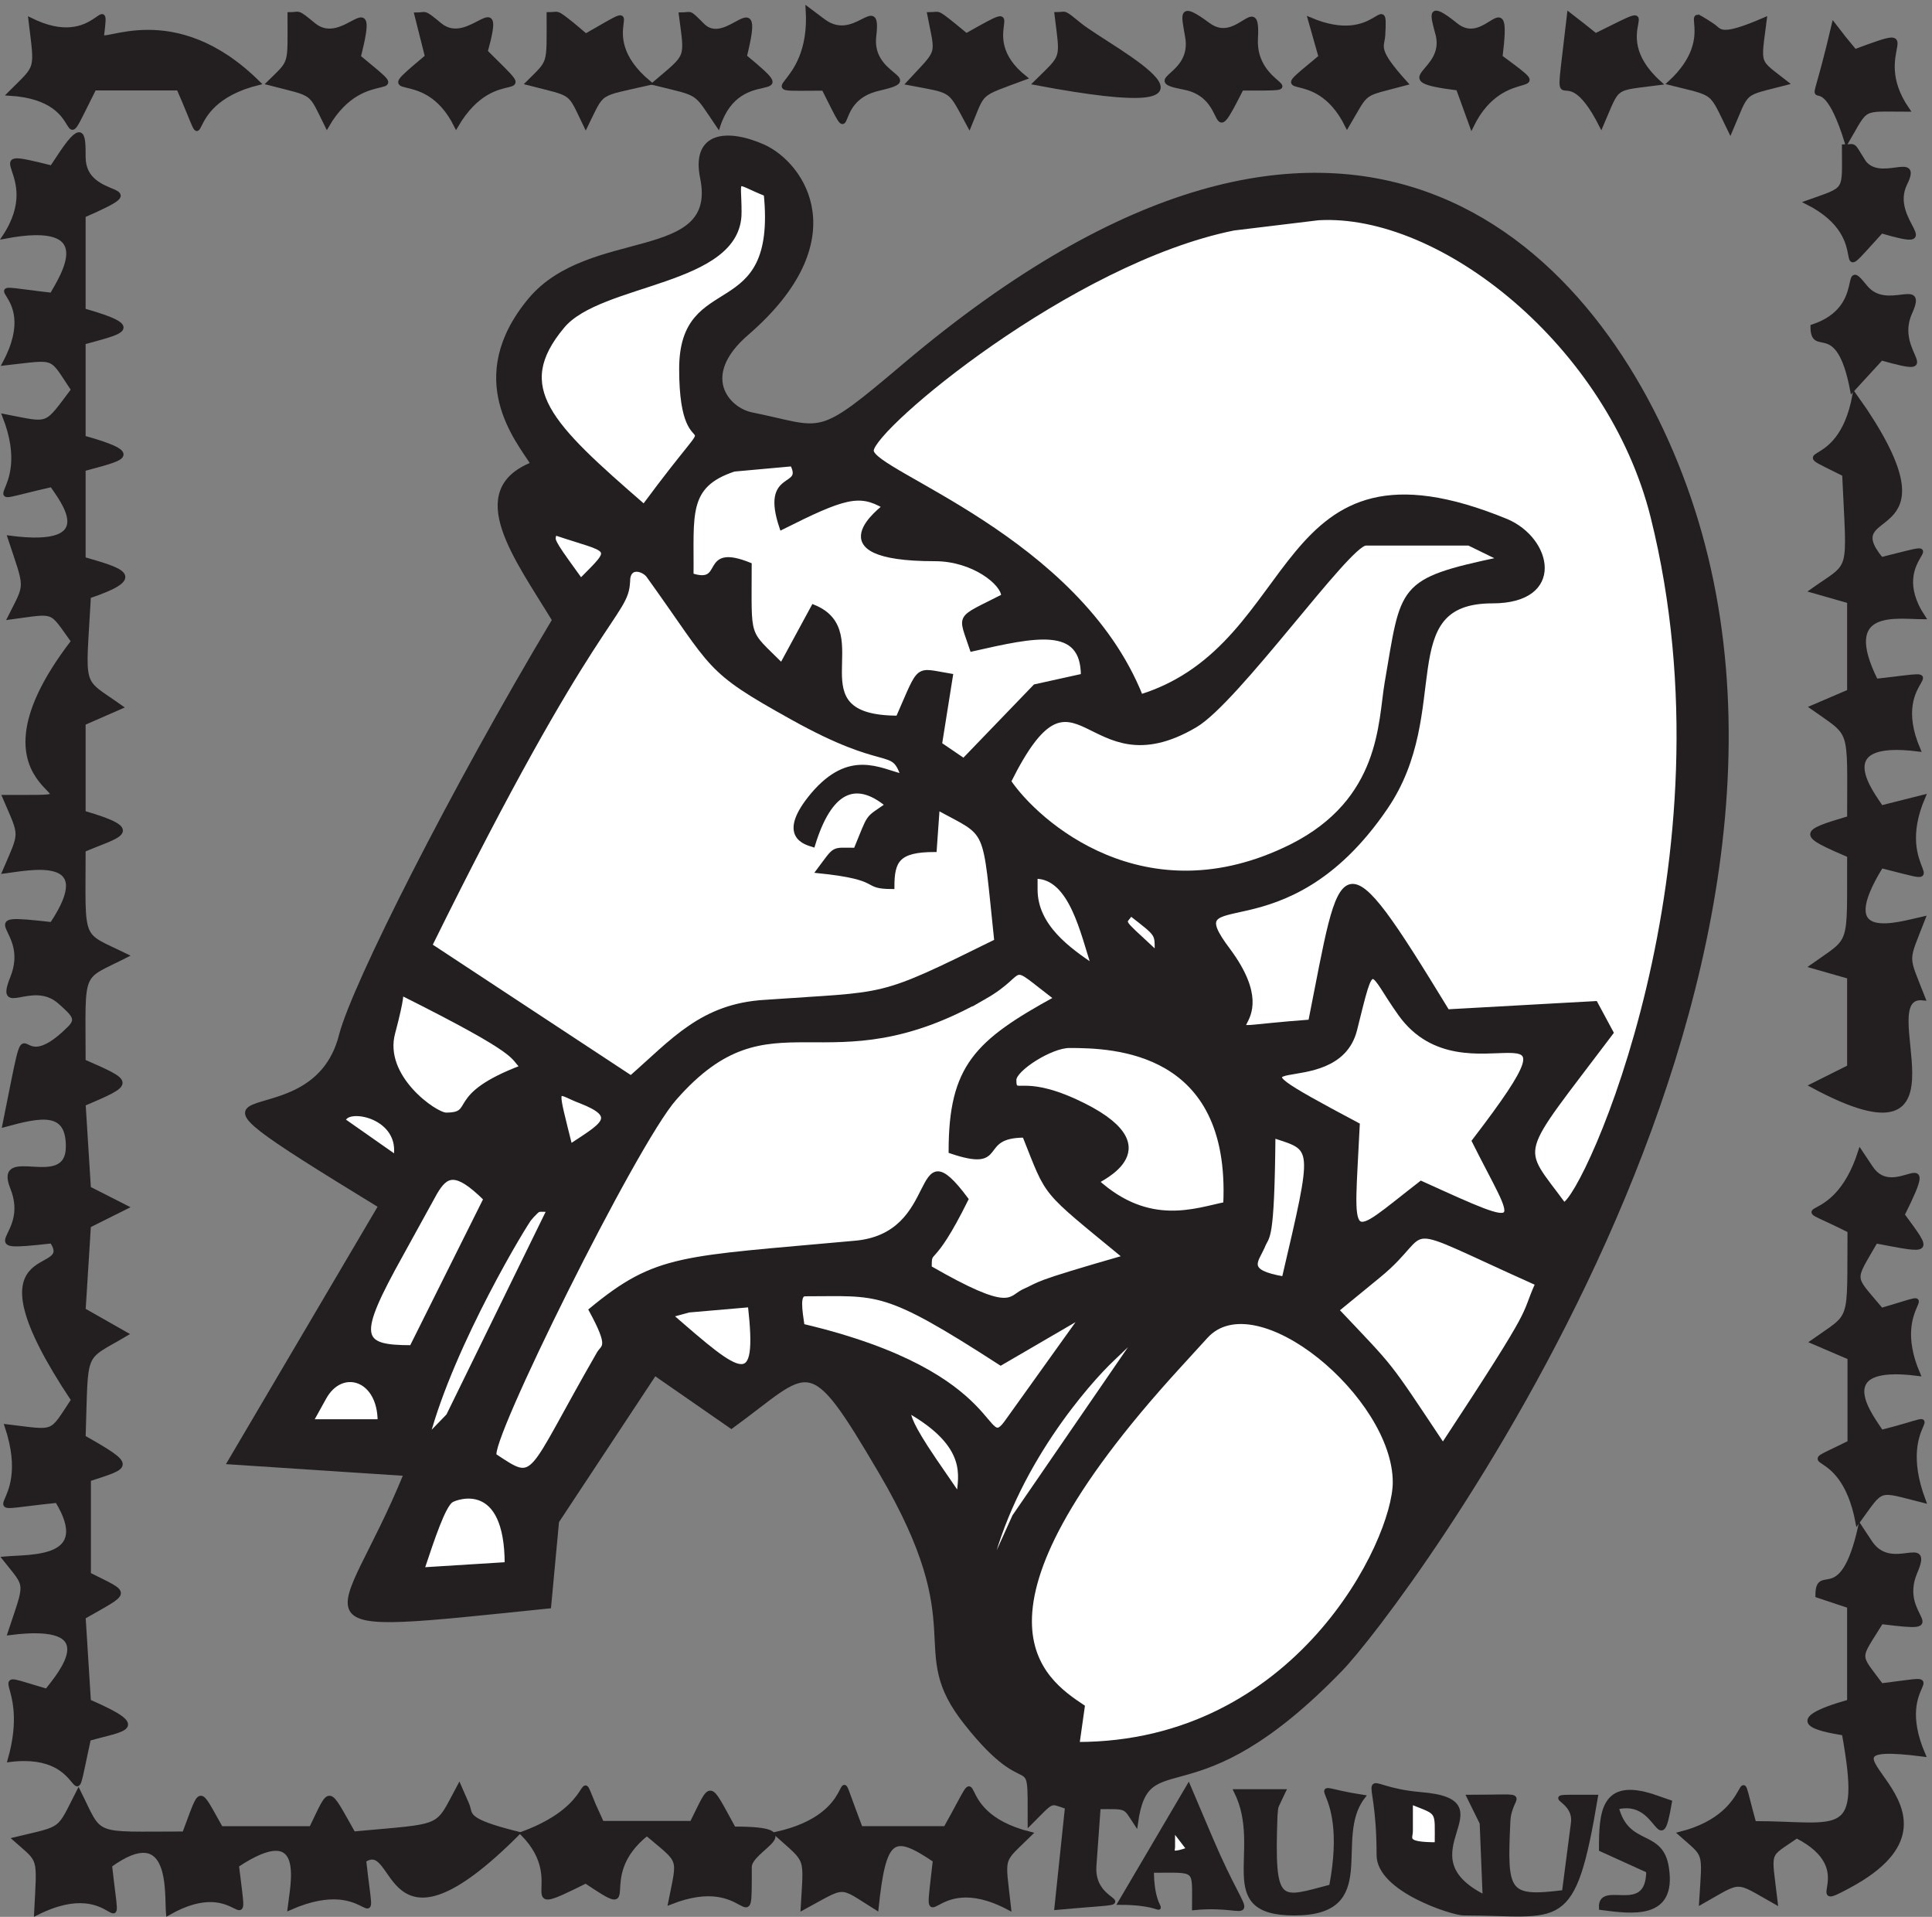
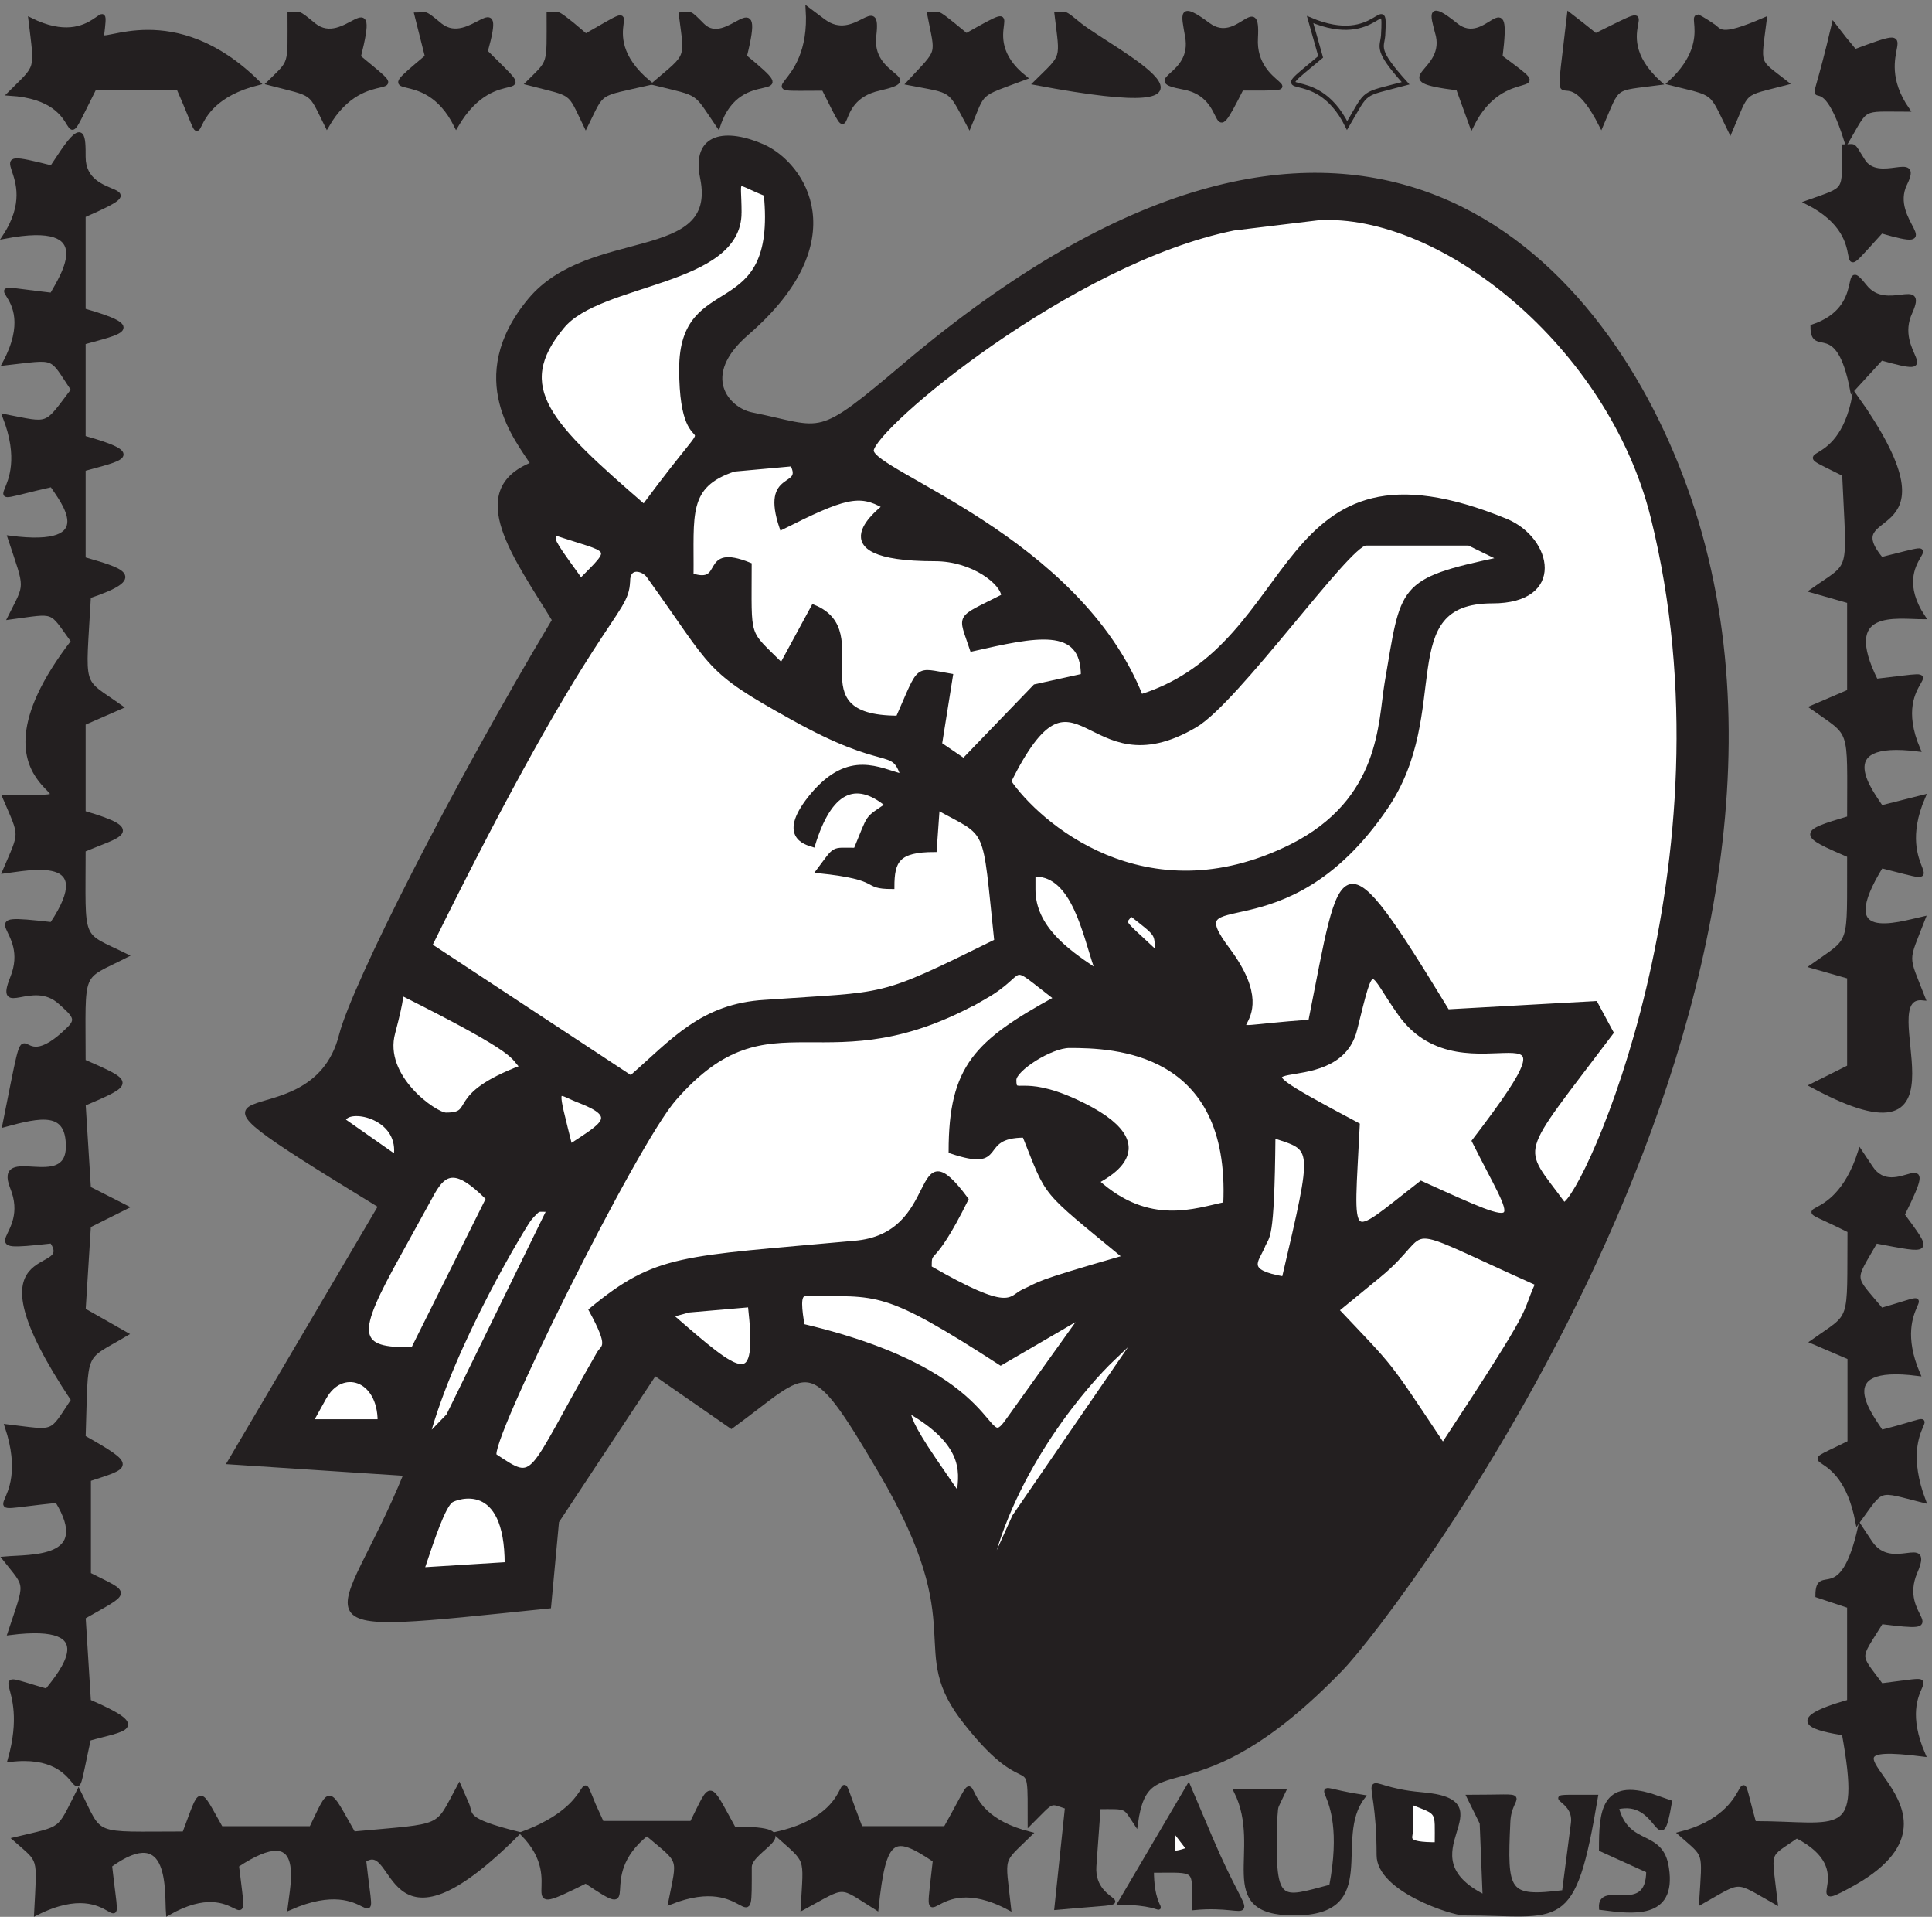
<svg xmlns="http://www.w3.org/2000/svg" xml:space="preserve" width="285.965" height="283.653">
  <rect width="100%" height="100%" fill="#808080" stroke="none" />
  <path d="M913.961 2108.41c35.293-26.11 61.769 31.61 56.258-15.81-6.246-47.79 58.481-47.06 5.511-59.19-58.101-12.86-23.16-76.84-61.769 0-91.93 0-11.402-7.36-17.66 88.23l17.66-13.23" style="fill:#231f20;fill-opacity:1;fill-rule:evenodd;stroke:none" transform="matrix(.133 0 0 -.133 .358 283.548)" />
  <path d="M913.961 2108.41c35.293-26.11 61.769 31.61 56.258-15.81-6.246-47.79 58.481-47.06 5.511-59.19-58.101-12.86-23.16-76.84-61.769 0-91.93 0-11.402-7.36-17.66 88.23z" style="fill:none;stroke:#231f20;stroke-width:4.722;stroke-linecap:butt;stroke-linejoin:miter;stroke-miterlimit:10;stroke-dasharray:none;stroke-opacity:1" transform="matrix(.133 0 0 -.133 .358 283.548)" />
  <path d="M110.727 2092.17c-1.469-12.14 79.796 40.82 173.941-52.59-96.355-23.9-47.813-98.55-88.625-5.88H102.27c-46.329-91.94 2.21-11.77-94.13-5.89 31.985 32 30.145 23.9 23.157 82.01 74.652-37.14 86.414 38.97 79.43-17.65" style="fill:#231f20;fill-opacity:1;fill-rule:evenodd;stroke:none" transform="matrix(.133 0 0 -.133 .358 283.548)" />
  <path d="M110.727 2092.17c-1.469-12.14 79.796 40.82 173.941-52.59-96.355-23.9-47.813-98.55-88.625-5.88H102.27c-46.329-91.94 2.21-11.77-94.13-5.89 31.985 32 30.145 23.9 23.157 82.01 74.652-37.14 86.414 38.97 79.43-17.65z" style="fill:none;stroke:#231f20;stroke-width:4.722;stroke-linecap:butt;stroke-linejoin:miter;stroke-miterlimit:10;stroke-dasharray:none;stroke-opacity:1" transform="matrix(.133 0 0 -.133 .358 283.548)" />
  <path d="M346.48 2104.24c34.934-28.31 71.708 50.37 50.012-35.66 68.039-56.26 7.356-2.58-35.304-76.49-19.856 39.72-12.133 33.84-64.711 47.44 25.734 25.37 23.16 18.02 23.16 76.47 11.765 0 7.355 4.41 26.843-11.76" style="fill:#231f20;fill-opacity:1;fill-rule:evenodd;stroke:none" transform="matrix(.133 0 0 -.133 .358 283.548)" />
  <path d="M346.48 2104.24c34.934-28.31 71.708 50.37 50.012-35.66 68.039-56.26 7.356-2.58-35.304-76.49-19.856 39.72-12.133 33.84-64.711 47.44 25.734 25.37 23.16 18.02 23.16 76.47 11.765 0 7.355 4.41 26.843-11.76z" style="fill:none;stroke:#231f20;stroke-width:4.722;stroke-linecap:butt;stroke-linejoin:miter;stroke-miterlimit:10;stroke-dasharray:none;stroke-opacity:1" transform="matrix(.133 0 0 -.133 .358 283.548)" />
  <path d="M487.313 2103.89c33.464-26.48 71.699 47.06 50.375-29.42 66.566-66.19 12.14-5.52-32.723-82.38-36.41 73.56-100.02 19.86-32.36 76.86l-11.773 46.71c11.398 0 6.992 4.41 26.481-11.77" style="fill:#231f20;fill-opacity:1;fill-rule:evenodd;stroke:none" transform="matrix(.133 0 0 -.133 .358 283.548)" />
  <path d="M487.313 2103.89c33.464-26.48 71.699 47.06 50.375-29.42 66.566-66.19 12.14-5.52-32.723-82.38-36.41 73.56-100.02 19.86-32.36 76.86l-11.773 46.71c11.398 0 6.992 4.41 26.481-11.77z" style="fill:none;stroke:#231f20;stroke-width:4.722;stroke-linecap:butt;stroke-linejoin:miter;stroke-miterlimit:10;stroke-dasharray:none;stroke-opacity:1" transform="matrix(.133 0 0 -.133 .358 283.548)" />
  <path d="m634.844 2104.27 14.344-12.14c82.425 47.07 0 5.89 70.644-52.59-59.238-13.61-50.769-7.36-70.644-47.45-19.497 40.09-11.774 33.84-64.379 47.45 25.382 25.38 23.171 18.39 23.171 76.5 11.774 0 6.997 4.05 26.864-11.77" style="fill:#231f20;fill-opacity:1;fill-rule:evenodd;stroke:none" transform="matrix(.133 0 0 -.133 .358 283.548)" />
  <path d="m634.844 2104.27 14.344-12.14c82.425 47.07 0 5.89 70.644-52.59-59.238-13.61-50.769-7.36-70.644-47.45-19.497 40.09-11.774 33.84-64.379 47.45 25.382 25.38 23.171 18.39 23.171 76.5 11.774 0 6.997 4.05 26.864-11.77z" style="fill:none;stroke:#231f20;stroke-width:4.722;stroke-linecap:butt;stroke-linejoin:miter;stroke-miterlimit:10;stroke-dasharray:none;stroke-opacity:1" transform="matrix(.133 0 0 -.133 .358 283.548)" />
  <path d="M779.004 2103.98c27.953-28.31 68.406 50.35 47.074-34.93 69.149-57.33-5.515-4.03-29.418-76.82-26.844 39.34-18.387 34.19-70.601 47.05 37.871 32.35 35.664 25.74 29.043 76.46 12.503 0 7.722 4.4 23.902-11.76" style="fill:#231f20;fill-opacity:1;fill-rule:evenodd;stroke:none" transform="matrix(.133 0 0 -.133 .358 283.548)" />
  <path d="M779.004 2103.98c27.953-28.31 68.406 50.35 47.074-34.93 69.149-57.33-5.515-4.03-29.418-76.82-26.844 39.34-18.387 34.19-70.601 47.05 37.871 32.35 35.664 25.74 29.043 76.46 12.503 0 7.722 4.4 23.902-11.76z" style="fill:none;stroke:#231f20;stroke-width:4.722;stroke-linecap:butt;stroke-linejoin:miter;stroke-miterlimit:10;stroke-dasharray:none;stroke-opacity:1" transform="matrix(.133 0 0 -.133 .358 283.548)" />
  <path d="m1058.4 2104.25 14.33-11.76c80.13 45.22 3.68 1.83 65.06-47.07-53.29-19.86-45.21-13.61-61.75-53.33-23.15 42.66-16.17 37.52-67.62 47.44 35.64 38.61 32.34 28.68 23.15 76.49 11.76 0 6.98 4.05 26.83-11.77" style="fill:#231f20;fill-opacity:1;fill-rule:evenodd;stroke:none" transform="matrix(.133 0 0 -.133 .358 283.548)" />
  <path d="m1058.4 2104.25 14.33-11.76c80.13 45.22 3.68 1.83 65.06-47.07-53.29-19.86-45.21-13.61-61.75-53.33-23.15 42.66-16.17 37.52-67.62 47.44 35.64 38.61 32.34 28.68 23.15 76.49 11.76 0 6.98 4.05 26.83-11.77z" style="fill:none;stroke:#231f20;stroke-width:4.722;stroke-linecap:butt;stroke-linejoin:miter;stroke-miterlimit:10;stroke-dasharray:none;stroke-opacity:1" transform="matrix(.133 0 0 -.133 .358 283.548)" />
  <path d="M1199.31 2103.98c34.19-27.21 204.11-112.16-49.64-64.35 32.35 31.99 29.78 24.27 23.53 76.48 11.39 0 6.25 4.04 26.11-12.13" style="fill:#231f20;fill-opacity:1;fill-rule:evenodd;stroke:none" transform="matrix(.133 0 0 -.133 .358 283.548)" />
  <path d="M1199.31 2103.98c34.19-27.21 204.11-112.16-49.64-64.35 32.35 31.99 29.78 24.27 23.53 76.48 11.39 0 6.25 4.04 26.11-12.13z" style="fill:none;stroke:#231f20;stroke-width:4.722;stroke-linecap:butt;stroke-linejoin:miter;stroke-miterlimit:10;stroke-dasharray:none;stroke-opacity:1" transform="matrix(.133 0 0 -.133 .358 283.548)" />
  <path d="M1342.31 2104.2c32.73-23.91 55.54 37.16 52.6-14.71-3.31-58.13 72.82-55.92-15.82-55.92-38.24-75.79-9.93-8.83-64.72 1.11-48.17 9.2 13.23 11.03 4.04 57.39-4.04 24.28-8.83 36.41 23.9 12.13" style="fill:#231f20;fill-opacity:1;fill-rule:evenodd;stroke:none" transform="matrix(.133 0 0 -.133 .358 283.548)" />
  <path d="M1342.31 2104.2c32.73-23.91 55.54 37.16 52.6-14.71-3.31-58.13 72.82-55.92-15.82-55.92-38.24-75.79-9.93-8.83-64.72 1.11-48.17 9.2 13.23 11.03 4.04 57.39-4.04 24.28-8.83 36.41 23.9 12.13z" style="fill:none;stroke:#231f20;stroke-width:4.722;stroke-linecap:butt;stroke-linejoin:miter;stroke-miterlimit:10;stroke-dasharray:none;stroke-opacity:1" transform="matrix(.133 0 0 -.133 .358 283.548)" />
-   <path d="M1536.59 2092.57c-1.09-13.6-9.19-15.44 25.03-53.29-50.77-13.6-41.21-6.62-65.12-47.06-36.79 74.25-97.11 20.22-29.43 76.46l-11.77 41.52c76.15-32.34 84.24 36.02 81.29-17.63" style="fill:#231f20;fill-opacity:1;fill-rule:evenodd;stroke:none" transform="matrix(.133 0 0 -.133 .358 283.548)" />
  <path d="M1536.59 2092.57c-1.09-13.6-9.19-15.44 25.03-53.29-50.77-13.6-41.21-6.62-65.12-47.06-36.79 74.25-97.11 20.22-29.43 76.46l-11.77 41.52c76.15-32.34 84.24 36.02 81.29-17.63z" style="fill:none;stroke:#231f20;stroke-width:4.722;stroke-linecap:butt;stroke-linejoin:miter;stroke-miterlimit:10;stroke-dasharray:none;stroke-opacity:1" transform="matrix(.133 0 0 -.133 .358 283.548)" />
  <path d="M1617.45 2104.23c34.93-28.31 60.31 50.37 49.64-35.66 68.41-50.74 4.42-2.21-32-76.48l-15.07 41.55c-84.94 10.66-8.46 15.81-23.53 62.88-4.78 18.74-9.94 32.71 20.96 7.71" style="fill:#231f20;fill-opacity:1;fill-rule:evenodd;stroke:none" transform="matrix(.133 0 0 -.133 .358 283.548)" />
  <path d="M1617.45 2104.23c34.93-28.31 60.31 50.37 49.64-35.66 68.41-50.74 4.42-2.21-32-76.48l-15.07 41.55c-84.94 10.66-8.46 15.81-23.53 62.88-4.78 18.74-9.94 32.71 20.96 7.71z" style="fill:none;stroke:#231f20;stroke-width:4.722;stroke-linecap:butt;stroke-linejoin:miter;stroke-miterlimit:10;stroke-dasharray:none;stroke-opacity:1" transform="matrix(.133 0 0 -.133 .358 283.548)" />
  <path d="m1758.3 2104.3 14.71-11.76c92.35 45.58 4.42 6.98 71.01-52.95-52.98-6.97-44.88-1.09-64.75-47.05-45.99 90.81-52.24-22.06-35.69 123.16l14.72-11.4" style="fill:#231f20;fill-opacity:1;fill-rule:evenodd;stroke:none" transform="matrix(.133 0 0 -.133 .358 283.548)" />
  <path d="m1758.3 2104.3 14.71-11.76c92.35 45.58 4.42 6.98 71.01-52.95-52.98-6.97-44.88-1.09-64.75-47.05-45.99 90.81-52.24-22.06-35.69 123.16z" style="fill:none;stroke:#231f20;stroke-width:4.722;stroke-linecap:butt;stroke-linejoin:miter;stroke-miterlimit:10;stroke-dasharray:none;stroke-opacity:1" transform="matrix(.133 0 0 -.133 .358 283.548)" />
  <path d="M1902.7 2103.94c9.57-5.89 6.62-16.18 58.48 6.25-6.63-52.94-9.2-44.49 23.9-70.59-50.75-13.23-41.92-6.25-62.15-53.31-22.79 46.33-14.7 40.08-67.29 53.31 58.47 53.68 5.15 91.9 47.06 64.34" style="fill:#231f20;fill-opacity:1;fill-rule:evenodd;stroke:none" transform="matrix(.133 0 0 -.133 .358 283.548)" />
  <path d="M1902.7 2103.94c9.57-5.89 6.62-16.18 58.48 6.25-6.63-52.94-9.2-44.49 23.9-70.59-50.75-13.23-41.92-6.25-62.15-53.31-22.79 46.33-14.7 40.08-67.29 53.31 58.47 53.68 5.15 91.9 47.06 64.34z" style="fill:none;stroke:#231f20;stroke-width:4.722;stroke-linecap:butt;stroke-linejoin:miter;stroke-miterlimit:10;stroke-dasharray:none;stroke-opacity:1" transform="matrix(.133 0 0 -.133 .358 283.548)" />
  <path d="m2049.46 2089.53 12.13-14.72c87.11 32.38 12.49 1.84 58.44-64.77-52.93 0-44.11 4.41-67.63-35.7-34.18 110.03-47.04-9.94-14.34 129.91l11.4-14.72" style="fill:#231f20;fill-opacity:1;fill-rule:evenodd;stroke:none" transform="matrix(.133 0 0 -.133 .358 283.548)" />
  <path d="m2049.46 2089.53 12.13-14.72c87.11 32.38 12.49 1.84 58.44-64.77-52.93 0-44.11 4.41-67.63-35.7-34.18 110.03-47.04-9.94-14.34 129.91z" style="fill:none;stroke:#231f20;stroke-width:4.722;stroke-linecap:butt;stroke-linejoin:miter;stroke-miterlimit:10;stroke-dasharray:none;stroke-opacity:1" transform="matrix(.133 0 0 -.133 .358 283.548)" />
  <path d="M90.242 1957.27c0-53.03 87.899-26.86 0-65.13v-105.6c69.879-19.77 40.821-24.19 0-35.59V1645c69.879-19.54 40.821-23.61 0-35.01v-100.02c41.184-12.09 71.707-19.42 5.883-41.52-5.883-106.65-10.66-90.49 35.301-123.17l-41.184-18.02v-99.68c69.879-20.23 38.613-25 0-41.28 0-105.49-5.515-91.88 47.078-117.7-52.593-26.75-47.078-12.45-47.078-117.588 54.789-23.961 54.789-23.961 0-47.453l5.883-93.86 41.195-20.929-41.195-20.59-5.883-93.848 47.078-26.75c-49.648-29.434-43.765-14.434-47.078-114.801 56.996-32.332 51.117-31.98 5.883-46.75v-105.84c45.234-22.793 45.609-18.019-5.883-47.453l5.883-93.859c69.512-30.117 38.613-30.469 0-41.52-23.16-105.25 6.621-11.738-87.883-23.488 26.11 91.527-36.027 98.859 41.184 76.758 14.707 18.84 65.824 78.043-41.184 64.43C27.73 373.91 28.47 364.73 2.36 397.762c29.059 2.668 99.286-2.563 58.465 64.429-109.578-11.05-22.797-16.632-55.894 82.688 55.53-6.629 47.804-9.891 73.914 29.43C-44.34 759 83.62 708.172 54.94 750.852c-94.504-10.582-20.59 2.558-44.113 60.019-18.398 46.629 62.137-6.98 62.137 45.59 0 41.168-30.149 34.891-70.606 23.84 31.993 159.339 4.778 40.469 72.07 107.465 10.298 10.234 5.52 15.004-10.296 29.074-30.887 27.91-70.223-15.82-53.305 26.75 23.524 57.46-50.39 70.71 44.113 60.02 53.688 80.13-26.109 62.1-52.582 58.84 19.489 45.59 19.489 37.1 0 82.69 142.672 0-62.136-6.62 76.485 173.3-26.473 36.4-18.02 33.49-70.602 26.52 19.489 38.96 19.489 29.77 0 88.62 104.438-13.61 56.996 43.03 46.7 58.85-101.126-22.8-15.813-17.33-52.583 76.41 51.48-9.89 44.497-12.79 76.485 29.43-26.473 39.42-16.918 36.05-76.485 29.42 47.067 87.58-53.32 88.27 52.582 76.18 11.778 20.93 54.789 85.36-52.582 64.78 48.168 73.15-38.609 99.67 52.582 76.76l11.778 17.68c23.523 34.54 23.523 16.63 23.523-5.82" style="fill:#231f20;fill-opacity:1;fill-rule:evenodd;stroke:none" transform="matrix(.133 0 0 -.133 .358 283.548)" />
  <path d="M90.242 1957.27c0-53.03 87.899-26.86 0-65.13v-105.6c69.879-19.77 40.821-24.19 0-35.59V1645c69.879-19.54 40.821-23.61 0-35.01v-100.02c41.184-12.09 71.707-19.42 5.883-41.52-5.883-106.65-10.66-90.49 35.301-123.17l-41.184-18.02v-99.68c69.879-20.23 38.613-25 0-41.28 0-105.49-5.515-91.88 47.078-117.7-52.593-26.75-47.078-12.45-47.078-117.588 54.789-23.961 54.789-23.961 0-47.453l5.883-93.86 41.195-20.929-41.195-20.59-5.883-93.848 47.078-26.75c-49.648-29.434-43.765-14.434-47.078-114.801 56.996-32.332 51.117-31.98 5.883-46.75v-105.84c45.234-22.793 45.609-18.019-5.883-47.453l5.883-93.859c69.512-30.117 38.613-30.469 0-41.52-23.16-105.25 6.621-11.738-87.883-23.488 26.11 91.527-36.027 98.859 41.184 76.758 14.707 18.84 65.824 78.043-41.184 64.43C27.73 373.91 28.47 364.73 2.36 397.762c29.059 2.668 99.286-2.563 58.465 64.429-109.578-11.05-22.797-16.632-55.894 82.688 55.53-6.629 47.804-9.891 73.914 29.43C-44.34 759 83.62 708.172 54.94 750.852c-94.504-10.582-20.59 2.558-44.113 60.019-18.398 46.629 62.137-6.98 62.137 45.59 0 41.168-30.149 34.891-70.606 23.84 31.993 159.339 4.778 40.469 72.07 107.465 10.298 10.234 5.52 15.004-10.296 29.074-30.887 27.91-70.223-15.82-53.305 26.75 23.524 57.46-50.39 70.71 44.113 60.02 53.688 80.13-26.109 62.1-52.582 58.84 19.489 45.59 19.489 37.1 0 82.69 142.672 0-62.136-6.62 76.485 173.3-26.473 36.4-18.02 33.49-70.602 26.52 19.489 38.96 19.489 29.77 0 88.62 104.438-13.61 56.996 43.03 46.7 58.85-101.126-22.8-15.813-17.33-52.583 76.41 51.48-9.89 44.497-12.79 76.485 29.43-26.473 39.42-16.918 36.05-76.485 29.42 47.067 87.58-53.32 88.27 52.582 76.18 11.778 20.93 54.789 85.36-52.582 64.78 48.168 73.15-38.609 99.67 52.582 76.76l11.778 17.68c23.523 34.54 23.523 16.63 23.523-5.82z" style="fill:none;stroke:#231f20;stroke-width:4.722;stroke-linecap:butt;stroke-linejoin:miter;stroke-miterlimit:10;stroke-dasharray:none;stroke-opacity:1" transform="matrix(.133 0 0 -.133 .358 283.548)" />
  <path d="M846.578 1969.04c44.852-20.21 101.477-104.41-17.961-207.77-55.195-47.45-21.769-84.99 5.117-90.46 82.321-16.56 70.184-30.11 171.416 55.53 491.31 414.75 764.08 133.08 861.99-122.14 216.98-562.96-315.6-1266.169-378.07-1329.778-165.11-170.621-214.84-78.344-227.68-171.012-12.85 19.551-8.8 17.988-41.51 17.988l-4.76-65.828c-3.33-50.05 71.26-35.968-42-46.27l11.78 112.098c-20.22 6.641-14.63 8.864-41.52-17.988 0 91.629 2.14 19.16-70.3 110.66-67.93 84.602 9.63 101.539-95.881 280.629C895.828 633 900.707 609.801 811.25 544.762l-85.293 59.168-108.848-164.75-8.804-94.5c-301.203-30.891-231.258-29.461-159.285 147.422L252.734 505l167.973 285.07c-285.621 174.66-76.848 56.961-43.66 190.43 14.633 55.92 124.195 272.94 237.086 461.55-41.516 68.43-99.567 143.77-23.789 173.62-16.18 26.07-76.137 94.89-2.977 182.74 66.5 79.13 211.035 38.59 191.528 135.3-10.235 49.27 27.238 53.06 67.683 35.33" style="fill:#231f20;fill-opacity:1;fill-rule:evenodd;stroke:none" transform="matrix(.133 0 0 -.133 .358 283.548)" />
  <path d="M846.578 1969.04c44.852-20.21 101.477-104.41-17.961-207.77-55.195-47.45-21.769-84.99 5.117-90.46 82.321-16.56 70.184-30.11 171.416 55.53 491.31 414.75 764.08 133.08 861.99-122.14 216.98-562.96-315.6-1266.169-378.07-1329.778-165.11-170.621-214.84-78.344-227.68-171.012-12.85 19.551-8.8 17.988-41.51 17.988l-4.76-65.828c-3.33-50.05 71.26-35.968-42-46.27l11.78 112.098c-20.22 6.641-14.63 8.864-41.52-17.988 0 91.629 2.14 19.16-70.3 110.66-67.93 84.602 9.63 101.539-95.881 280.629C895.828 633 900.707 609.801 811.25 544.762l-85.293 59.168-108.848-164.75-8.804-94.5c-301.203-30.891-231.258-29.461-159.285 147.422L252.734 505l167.973 285.07c-285.621 174.66-76.848 56.961-43.66 190.43 14.633 55.92 124.195 272.94 237.086 461.55-41.516 68.43-99.567 143.77-23.789 173.62-16.18 26.07-76.137 94.89-2.977 182.74 66.5 79.13 211.035 38.59 191.528 135.3-10.235 49.27 27.238 53.06 67.683 35.33z" style="fill:none;stroke:#231f20;stroke-width:4.722;stroke-linecap:butt;stroke-linejoin:miter;stroke-miterlimit:10;stroke-dasharray:none;stroke-opacity:1" transform="matrix(.133 0 0 -.133 .358 283.548)" />
  <path d="M2070.11 1953.82c17.66-29.07 65.1 9.57 47.45-26.13-20.6-41.94 48.92-75.06-26.49-52.99-64.72-70.65 0-9.56-82.37 32.02 45.23 16.19 40.82 10.3 40.82 62.18 12.5 0 8.82 4.41 20.59-15.08" style="fill:#231f20;fill-opacity:1;fill-rule:evenodd;stroke:none" transform="matrix(.133 0 0 -.133 .358 283.548)" />
  <path d="M2070.11 1953.82c17.66-29.07 65.1 9.57 47.45-26.13-20.6-41.94 48.92-75.06-26.49-52.99-64.72-70.65 0-9.56-82.37 32.02 45.23 16.19 40.82 10.3 40.82 62.18 12.5 0 8.82 4.41 20.59-15.08z" style="fill:none;stroke:#231f20;stroke-width:4.722;stroke-linecap:butt;stroke-linejoin:miter;stroke-miterlimit:10;stroke-dasharray:none;stroke-opacity:1" transform="matrix(.133 0 0 -.133 .358 283.548)" />
  <path d="M820.242 1895.43c0-79.8-155.215-75.77-197.144-126.88-56.621-68.03-14.328-108.86 90.863-200.09 101.5 137.2 41.547 25.4 41.547 153.02 0 109.96 108.883 46.33 94.156 194.53-37.148 14.74-29.422 20.97-29.422-20.58" style="fill:#fff;fill-opacity:1;fill-rule:evenodd;stroke:none" transform="matrix(.133 0 0 -.133 .358 283.548)" />
  <path d="M820.242 1895.43c0-79.8-155.215-75.77-197.144-126.88-56.621-68.03-14.328-108.86 90.863-200.09 101.5 137.2 41.547 25.4 41.547 153.02 0 109.96 108.883 46.33 94.156 194.53-37.148 14.74-29.422 20.97-29.422-20.58z" style="fill:none;stroke:#231f20;stroke-width:4.722;stroke-linecap:butt;stroke-linejoin:miter;stroke-miterlimit:10;stroke-dasharray:none;stroke-opacity:1" transform="matrix(.133 0 0 -.133 .358 283.548)" />
  <path d="M1370.29 1877.83c-181.99-36.78-401.567-221.46-402.981-247.17 0-24.63 229.421-97.44 299.641-273.62 183.88 57.76 144.17 303.04 406.7 195.28 48.96-20.58 63.98-89.34-15.44-89.34-112.88 0-45.6-122.47-118.77-229.56-113.59-166.94-235.72-78.27-175.04-158.84 72.82-98.178-54.38-90.08 91.2-79.42 37.18 186.44 30.52 211.47 152.6 11.4l164.78 9.18 17.62-32.724c-107.7-143.055-103.34-122.477-52.97-191.297 23.22 5.941 194.96 380.701 98.92 765.391-47.78 190.89-234.95 340.15-372.11 332.12l-94.15-11.4" style="fill:#fff;fill-opacity:1;fill-rule:evenodd;stroke:none" transform="matrix(.133 0 0 -.133 .358 283.548)" />
  <path d="M1370.29 1877.83c-181.99-36.78-401.567-221.46-402.981-247.17 0-24.63 229.421-97.44 299.641-273.62 183.88 57.76 144.17 303.04 406.7 195.28 48.96-20.58 63.98-89.34-15.44-89.34-112.88 0-45.6-122.47-118.77-229.56-113.59-166.94-235.72-78.27-175.04-158.84 72.82-98.178-54.38-90.08 91.2-79.42 37.18 186.44 30.52 211.47 152.6 11.4l164.78 9.18 17.62-32.724c-107.7-143.055-103.34-122.477-52.97-191.297 23.22 5.941 194.96 380.701 98.92 765.391-47.78 190.89-234.95 340.15-372.11 332.12z" style="fill:none;stroke:#231f20;stroke-width:4.722;stroke-linecap:butt;stroke-linejoin:miter;stroke-miterlimit:10;stroke-dasharray:none;stroke-opacity:1" transform="matrix(.133 0 0 -.133 .358 283.548)" />
  <path d="M2072.98 1813.05c23.9-30.14 67.29 9.56 50.37-28.3-21.32-45.94 42.29-72.4-32.35-51.45l-32.36-35.29c-15.8 83.06-44.11 37.12-44.11 70.57 63.23 20.95 30.51 79.38 58.45 44.47" style="fill:#231f20;fill-opacity:1;fill-rule:evenodd;stroke:none" transform="matrix(.133 0 0 -.133 .358 283.548)" />
  <path d="M2072.98 1813.05c23.9-30.14 67.29 9.56 50.37-28.3-21.32-45.94 42.29-72.4-32.35-51.45l-32.36-35.29c-15.8 83.06-44.11 37.12-44.11 70.57 63.23 20.95 30.51 79.38 58.45 44.47z" style="fill:none;stroke:#231f20;stroke-width:4.722;stroke-linecap:butt;stroke-linejoin:miter;stroke-miterlimit:10;stroke-dasharray:none;stroke-opacity:1" transform="matrix(.133 0 0 -.133 .358 283.548)" />
  <path d="M2073.32 1674.79c100.35-151.52-33.44-103.34 17.64-165.09 94.83 23.53.37 5.51 46.69-64.39-29.41 0-94.09 12.14-52.56-70.97 101.82 11.4 10.29 9.91 47.04-76.16-101.8 12.88-49.99-50.72-41.17-64.71l46.69 11.77c-37.13-86.44 44.1-99.64-46.69-76.85-54.76-88.67 18.38-64.76 46.69-58.51-19.49-50.35-19.49-38.58 0-88.61-60.65 6.62 62.85-197.532-123.5-97.098l41.18 20.613v100.385l-41.18 11.76c45.57 32.39 40.8 18.77 41.18 123.23-54.78 23.53-54.78 25.38 0 41.55 0 103.72 4.39 90.84-41.18 123.22l41.18 17.65v100.38l-41.18 11.76c45.57 32.39 40.8 15.11 35.65 129.48-71.66 36.04-5.51-4.77 11.4 87.87l12.12-17.28" style="fill:#231f20;fill-opacity:1;fill-rule:evenodd;stroke:none" transform="matrix(.133 0 0 -.133 .358 283.548)" />
  <path d="M2073.32 1674.79c100.35-151.52-33.44-103.34 17.64-165.09 94.83 23.53.37 5.51 46.69-64.39-29.41 0-94.09 12.14-52.56-70.97 101.82 11.4 10.29 9.91 47.04-76.16-101.8 12.88-49.99-50.72-41.17-64.71l46.69 11.77c-37.13-86.44 44.1-99.64-46.69-76.85-54.76-88.67 18.38-64.76 46.69-58.51-19.49-50.35-19.49-38.58 0-88.61-60.65 6.62 62.85-197.532-123.5-97.098l41.18 20.613v100.385l-41.18 11.76c45.57 32.39 40.8 18.77 41.18 123.23-54.78 23.53-54.78 25.38 0 41.55 0 103.72 4.39 90.84-41.18 123.22l41.18 17.65v100.38l-41.18 11.76c45.57 32.39 40.8 15.11 35.65 129.48-71.66 36.04-5.51-4.77 11.4 87.87z" style="fill:none;stroke:#231f20;stroke-width:4.722;stroke-linecap:butt;stroke-linejoin:miter;stroke-miterlimit:10;stroke-dasharray:none;stroke-opacity:1" transform="matrix(.133 0 0 -.133 .358 283.548)" />
  <path d="M814.211 1609.6c-54.402-18.03-46.699-50.4-47.43-117.73 39.348-12.88 9.918 33.86 64.723 11.79 0-85.36-4.051-72.11 35.676-111.84l35.293 65.1c70.617-28.32-23.539-123.6 94.156-123.6 26.101 59.23 18.751 53.35 58.831 46.73l-12.13-76.16 26.48-18.03 79.43 82.4 53.35 11.79c0 57.74-53.35 45.25-123.59 29.41-13.24 40.12-17.65 32.4 34.95 59.23 0 13.98-33.11 41.2-76.14 41.2-137.904 0-55.533 58.14-56.263 58.5-27.942 16.18-44.859 11.41-114.367-23.53-21.703 63.99 26.836 41.2 11.754 70.61l-64.723-5.87" style="fill:#fff;fill-opacity:1;fill-rule:evenodd;stroke:none" transform="matrix(.133 0 0 -.133 .358 283.548)" />
  <path d="M814.211 1609.6c-54.402-18.03-46.699-50.4-47.43-117.73 39.348-12.88 9.918 33.86 64.723 11.79 0-85.36-4.051-72.11 35.676-111.84l35.293 65.1c70.617-28.32-23.539-123.6 94.156-123.6 26.101 59.23 18.751 53.35 58.831 46.73l-12.13-76.16 26.48-18.03 79.43 82.4 53.35 11.79c0 57.74-53.35 45.25-123.59 29.41-13.24 40.12-17.65 32.4 34.95 59.23 0 13.98-33.11 41.2-76.14 41.2-137.904 0-55.533 58.14-56.263 58.5-27.942 16.18-44.859 11.41-114.367-23.53-21.703 63.99 26.836 41.2 11.754 70.61z" style="fill:none;stroke:#231f20;stroke-width:4.722;stroke-linecap:butt;stroke-linejoin:miter;stroke-miterlimit:10;stroke-dasharray:none;stroke-opacity:1" transform="matrix(.133 0 0 -.133 .358 283.548)" />
  <path d="m628.602 1507.03 15.078-20.96c38.629 38.98 34.945 31.26-29.426 52.95 0-7.72-6.25-3.31 14.348-31.99" style="fill:#fff;fill-opacity:1;fill-rule:evenodd;stroke:none" transform="matrix(.133 0 0 -.133 .358 283.548)" />
  <path d="m628.602 1507.03 15.078-20.96c38.629 38.98 34.945 31.26-29.426 52.95 0-7.72-6.25-3.31 14.348-31.99z" style="fill:none;stroke:#231f20;stroke-width:4.722;stroke-linecap:butt;stroke-linejoin:miter;stroke-miterlimit:10;stroke-dasharray:none;stroke-opacity:1" transform="matrix(.133 0 0 -.133 .358 283.548)" />
  <path d="M1517.38 1527.26c-19.47 0-143.79-175.76-190.11-202.61-122.48-72.08-130.56 91.58-207.05-62.14 30.49-45.24 150.77-153.74 314.42-72.08 101.51 51.11 98.57 137.9 105.91 181.27 18.74 108.51 12.13 114.03 126.89 138.29l-35.33 17.27h-114.73" style="fill:#fff;fill-opacity:1;fill-rule:evenodd;stroke:none" transform="matrix(.133 0 0 -.133 .358 283.548)" />
  <path d="M1517.38 1527.26c-19.47 0-143.79-175.76-190.11-202.61-122.48-72.08-130.56 91.58-207.05-62.14 30.49-45.24 150.77-153.74 314.42-72.08 101.51 51.11 98.57 137.9 105.91 181.27 18.74 108.51 12.13 114.03 126.89 138.29l-35.33 17.27z" style="fill:none;stroke:#231f20;stroke-width:4.722;stroke-linecap:butt;stroke-linejoin:miter;stroke-miterlimit:10;stroke-dasharray:none;stroke-opacity:1" transform="matrix(.133 0 0 -.133 .358 283.548)" />
  <path d="M696.156 1484.97c-1.465-39.35-35.664-30.52-220.238-404.94l223.547-147.143c46.699 40.847 79.051 80.203 149.297 84.243 139.375 9.94 122.449 1.12 257.438 67.68-14 132.03-6.66 115.85-65.48 148.22l-3.31-46.71c-41.195 0-47.082-12.14-47.082-41.2-34.93 0-7.348 9.94-82.363 17.65 20.234 26.87 14.348 23.55 41.547 23.55 16.926 40.82 11.043 33.11 35.316 50.02-36.047 29.8-64.359 15.81-82.75-44.51-8.078 2.58-38.969 9.94 0 56.27 40.817 47.83 73.555 26.86 100.022 20.24-11.772 35.3-16.541 5.51-123.178 65.09-97.442 54.07-85.324 54.07-159.953 157.78-5.156 7.36-22.813 13.22-22.813-6.24" style="fill:#fff;fill-opacity:1;fill-rule:evenodd;stroke:none" transform="matrix(.133 0 0 -.133 .358 283.548)" />
  <path d="M696.156 1484.97c-1.465-39.35-35.664-30.52-220.238-404.94l223.547-147.143c46.699 40.847 79.051 80.203 149.297 84.243 139.375 9.94 122.449 1.12 257.438 67.68-14 132.03-6.66 115.85-65.48 148.22l-3.31-46.71c-41.195 0-47.082-12.14-47.082-41.2-34.93 0-7.348 9.94-82.363 17.65 20.234 26.87 14.348 23.55 41.547 23.55 16.926 40.82 11.043 33.11 35.316 50.02-36.047 29.8-64.359 15.81-82.75-44.51-8.078 2.58-38.969 9.94 0 56.27 40.817 47.83 73.555 26.86 100.022 20.24-11.772 35.3-16.541 5.51-123.178 65.09-97.442 54.07-85.324 54.07-159.953 157.78-5.156 7.36-22.813 13.22-22.813-6.24z" style="fill:none;stroke:#231f20;stroke-width:4.722;stroke-linecap:butt;stroke-linejoin:miter;stroke-miterlimit:10;stroke-dasharray:none;stroke-opacity:1" transform="matrix(.133 0 0 -.133 .358 283.548)" />
  <path d="M1149.67 1142.26c0-41.16 37.51-67.26 64.72-85.63-12.13 36.02-24.64 99.96-64.72 99.96v-14.33" style="fill:#fff;fill-opacity:1;fill-rule:evenodd;stroke:none" transform="matrix(.133 0 0 -.133 .358 283.548)" />
-   <path d="M1149.67 1142.26c0-41.16 37.51-67.26 64.72-85.63-12.13 36.02-24.64 99.96-64.72 99.96z" style="fill:none;stroke:#231f20;stroke-width:4.722;stroke-linecap:butt;stroke-linejoin:miter;stroke-miterlimit:10;stroke-dasharray:none;stroke-opacity:1" transform="matrix(.133 0 0 -.133 .358 283.548)" />
  <path d="m1267.38 1087.5 17.3-16.15c0 22.76 2.21 19.45-29.08 44.04-5.52-10.27-12.88-5.5 11.78-27.89" style="fill:#fff;fill-opacity:1;fill-rule:evenodd;stroke:none" transform="matrix(.133 0 0 -.133 .358 283.548)" />
  <path d="m1267.38 1087.5 17.3-16.15c0 22.76 2.21 19.45-29.08 44.04-5.52-10.27-12.88-5.5 11.78-27.89z" style="fill:none;stroke:#231f20;stroke-width:4.722;stroke-linecap:butt;stroke-linejoin:miter;stroke-miterlimit:10;stroke-dasharray:none;stroke-opacity:1" transform="matrix(.133 0 0 -.133 .358 283.548)" />
  <path d="M1093.23 1022.66C915.656 920.797 856.824 1034.05 748 909.73c-44.121-49.644-211.387-387.621-200.027-397.578 47.425-31.265 34.937-26.484 115.828 114.039 5.137 8.457 13.969 6.247-8.832 48.184 73.539 60.68 100.386 57 292.668 74.633 100.773 7.746 62.883 132.062 125.013 48.578-39.34-79.449-40.81-51.504-40.81-76.133 90.07-51.859 88.24-34.586 104.08-26.484 21.67 9.566 6.22 7.355 113.61 38.226-94.16 77.633-84.2 65.496-112.17 135.348-54.79 0-18.02-39.332-81.98-17.633 0 94.156 28.67 121.711 117.31 170.29-58.14 44.47-28.72 30.52-79.46 1.46" style="fill:#fff;fill-opacity:1;fill-rule:evenodd;stroke:none" transform="matrix(.133 0 0 -.133 .358 283.548)" />
  <path d="M1093.23 1022.66C915.656 920.797 856.824 1034.05 748 909.73c-44.121-49.644-211.387-387.621-200.027-397.578 47.425-31.265 34.937-26.484 115.828 114.039 5.137 8.457 13.969 6.247-8.832 48.184 73.539 60.68 100.386 57 292.668 74.633 100.773 7.746 62.883 132.062 125.013 48.578-39.34-79.449-40.81-51.504-40.81-76.133 90.07-51.859 88.24-34.586 104.08-26.484 21.67 9.566 6.22 7.355 113.61 38.226-94.16 77.633-84.2 65.496-112.17 135.348-54.79 0-18.02-39.332-81.98-17.633 0 94.156 28.67 121.711 117.31 170.29-58.14 44.47-28.72 30.52-79.46 1.46z" style="fill:none;stroke:#231f20;stroke-width:4.722;stroke-linecap:butt;stroke-linejoin:miter;stroke-miterlimit:10;stroke-dasharray:none;stroke-opacity:1" transform="matrix(.133 0 0 -.133 .358 283.548)" />
  <path d="M1505.28 986.328c-20.96-84.23-179.08-9.199 2.94-105.933-6.62-137.575-14.34-130.575 70.61-64.747 124.67-56.628 106.65-48.906 58.85 46.727 138.66 180.965-9.21 39.723-82.01 141.235-35.31 49.28-29.43 66.93-50.39-17.282" style="fill:#fff;fill-opacity:1;fill-rule:evenodd;stroke:none" transform="matrix(.133 0 0 -.133 .358 283.548)" />
  <path d="M1505.28 986.328c-20.96-84.23-179.08-9.199 2.94-105.933-6.62-137.575-14.34-130.575 70.61-64.747 124.67-56.628 106.65-48.906 58.85 46.727 138.66 180.965-9.21 39.723-82.01 141.235-35.31 49.28-29.43 66.93-50.39-17.282z" style="fill:none;stroke:#231f20;stroke-width:4.722;stroke-linecap:butt;stroke-linejoin:miter;stroke-miterlimit:10;stroke-dasharray:none;stroke-opacity:1" transform="matrix(.133 0 0 -.133 .358 283.548)" />
  <path d="M434.801 982.906c-13.606-49.285 47.078-91.222 58.847-91.222 35.313 0-.734 20.605 84.969 52.972-13.238 12.137 2.578 13.606-134.988 82.384 0-.36 2.207-2.57-8.828-44.134" style="fill:#fff;fill-opacity:1;fill-rule:evenodd;stroke:none" transform="matrix(.133 0 0 -.133 .358 283.548)" />
  <path d="M434.801 982.906c-13.606-49.285 47.078-91.222 58.847-91.222 35.313 0-.734 20.605 84.969 52.972-13.238 12.137 2.578 13.606-134.988 82.384 0-.36 2.207-2.57-8.828-44.134z" style="fill:none;stroke:#231f20;stroke-width:4.722;stroke-linecap:butt;stroke-linejoin:miter;stroke-miterlimit:10;stroke-dasharray:none;stroke-opacity:1" transform="matrix(.133 0 0 -.133 .358 283.548)" />
  <path d="M1187.46 968.277c-20.96 0-61.4-26.097-61.4-37.859 0-19.855 6.97 4.047 67.65-23.527 112.52-51.469 24.64-87.868 24.64-89.703 58.09-52.215 109.94-31.618 142.67-25.004 8.1 172.793-125.02 176.093-173.56 176.093" style="fill:#fff;fill-opacity:1;fill-rule:evenodd;stroke:none" transform="matrix(.133 0 0 -.133 .358 283.548)" />
  <path d="M1187.46 968.277c-20.96 0-61.4-26.097-61.4-37.859 0-19.855 6.97 4.047 67.65-23.527 112.52-51.469 24.64-87.868 24.64-89.703 58.09-52.215 109.94-31.618 142.67-25.004 8.1 172.793-125.02 176.093-173.56 176.093z" style="fill:none;stroke:#231f20;stroke-width:4.722;stroke-linecap:butt;stroke-linejoin:miter;stroke-miterlimit:10;stroke-dasharray:none;stroke-opacity:1" transform="matrix(.133 0 0 -.133 .358 283.548)" />
  <path d="m626.02 880.082 5.882-23.519c35.313 23.519 55.543 32.707 11.774 49.976-25.016 9.188-29.422 20.941-17.656-26.457" style="fill:#fff;fill-opacity:1;fill-rule:evenodd;stroke:none" transform="matrix(.133 0 0 -.133 .358 283.548)" />
  <path d="m626.02 880.082 5.882-23.519c35.313 23.519 55.543 32.707 11.774 49.976-25.016 9.188-29.422 20.941-17.656-26.457z" style="fill:none;stroke:#231f20;stroke-width:4.722;stroke-linecap:butt;stroke-linejoin:miter;stroke-miterlimit:10;stroke-dasharray:none;stroke-opacity:1" transform="matrix(.133 0 0 -.133 .358 283.548)" />
  <path d="m381.406 888.742-2.57-2.949 58.844-41.254c6.988 42.359-45.239 55.25-56.274 44.203" style="fill:#fff;fill-opacity:1;fill-rule:evenodd;stroke:none" transform="matrix(.133 0 0 -.133 .358 283.548)" />
  <path d="m381.406 888.742-2.57-2.949 58.844-41.254c6.988 42.359-45.239 55.25-56.274 44.203z" style="fill:none;stroke:#231f20;stroke-width:4.722;stroke-linecap:butt;stroke-linejoin:miter;stroke-miterlimit:10;stroke-dasharray:none;stroke-opacity:1" transform="matrix(.133 0 0 -.133 .358 283.548)" />
  <path d="M567.102 862.371c5.902 0-5.907 0 0 0" style="fill:#fff;fill-opacity:1;fill-rule:evenodd;stroke:none" transform="matrix(.133 0 0 -.133 .358 283.548)" />
  <path d="M567.102 862.371c5.902 0-5.907 0 0 0z" style="fill:none;stroke:#231f20;stroke-width:4.722;stroke-linecap:butt;stroke-linejoin:miter;stroke-miterlimit:10;stroke-dasharray:none;stroke-opacity:1" transform="matrix(.133 0 0 -.133 .358 283.548)" />
  <path d="M1402.62 744.988c-6.99-16.539-21.7-27.941 23.54-35.672 35.32 151.145 34.21 143.426-11.77 158.864-1.1-121.348-6.62-109.946-11.77-123.192" style="fill:#fff;fill-opacity:1;fill-rule:evenodd;stroke:none" transform="matrix(.133 0 0 -.133 .358 283.548)" />
  <path d="M1402.62 744.988c-6.99-16.539-21.7-27.941 23.54-35.672 35.32 151.145 34.21 143.426-11.77 158.864-1.1-121.348-6.62-109.946-11.77-123.192z" style="fill:none;stroke:#231f20;stroke-width:4.722;stroke-linecap:butt;stroke-linejoin:miter;stroke-miterlimit:10;stroke-dasharray:none;stroke-opacity:1" transform="matrix(.133 0 0 -.133 .358 283.548)" />
  <path d="M2079.29 832.914c26.85-40.824 78.7 34.184 35.3-52.594 31.27-42.679 32.37-41.215-29.78-29.445-26.48-46.344-26.85-36.773 6.25-76.5 81.65 23.539 5.15 12.137 40.82-70.98-101.87 13.234-50.02-50.032-40.82-64.727 91.95 23.172 10.67 20.215 47.07-76.5-52.95 13.234-44.5 16.164-73.55-23.563-18.02 94.176-79.8 52.989-8.83 88.293v94.52l-41.19 17.652c45.6 32.375 40.46 17.653 41.19 123.571-81.63 40.851-18.38-6.614 11.77 87.929l11.77-17.656" style="fill:#231f20;fill-opacity:1;fill-rule:evenodd;stroke:none" transform="matrix(.133 0 0 -.133 .358 283.548)" />
  <path d="M2079.29 832.914c26.85-40.824 78.7 34.184 35.3-52.594 31.27-42.679 32.37-41.215-29.78-29.445-26.48-46.344-26.85-36.773 6.25-76.5 81.65 23.539 5.15 12.137 40.82-70.98-101.87 13.234-50.02-50.032-40.82-64.727 91.95 23.172 10.67 20.215 47.07-76.5-52.95 13.234-44.5 16.164-73.55-23.563-18.02 94.176-79.8 52.989-8.83 88.293v94.52l-41.19 17.652c45.6 32.375 40.46 17.653 41.19 123.571-81.63 40.851-18.38-6.614 11.77 87.929z" style="fill:none;stroke:#231f20;stroke-width:4.722;stroke-linecap:butt;stroke-linejoin:miter;stroke-miterlimit:10;stroke-dasharray:none;stroke-opacity:1" transform="matrix(.133 0 0 -.133 .358 283.548)" />
  <path d="M443.566 735.832c-51.121-91.93-47.449-102.973 11.766-102.973l82.391 165.114c-33.844 33.465-44.137 27.222-56.278 6.629l-37.879-68.77" style="fill:#fff;fill-opacity:1;fill-rule:evenodd;stroke:none" transform="matrix(.133 0 0 -.133 .358 283.548)" />
-   <path d="M443.566 735.832c-51.121-91.93-47.449-102.973 11.766-102.973l82.391 165.114c-33.844 33.465-44.137 27.222-56.278 6.629z" style="fill:none;stroke:#231f20;stroke-width:4.722;stroke-linecap:butt;stroke-linejoin:miter;stroke-miterlimit:10;stroke-dasharray:none;stroke-opacity:1" transform="matrix(.133 0 0 -.133 .358 283.548)" />
  <path d="M587.688 777.418c-4.411-4.406-86.754-139.719-114.684-244.523l23.148 23.91 112.129 229.074c-14.343 0-9.933 2.195-20.593-8.461" style="fill:#fff;fill-opacity:1;fill-rule:evenodd;stroke:none" transform="matrix(.133 0 0 -.133 .358 283.548)" />
  <path d="M587.688 777.418c-4.411-4.406-86.754-139.719-114.684-244.523l23.148 23.91 112.129 229.074c-14.343 0-9.933 2.195-20.593-8.461z" style="fill:none;stroke:#231f20;stroke-width:4.722;stroke-linecap:butt;stroke-linejoin:miter;stroke-miterlimit:10;stroke-dasharray:none;stroke-opacity:1" transform="matrix(.133 0 0 -.133 .358 283.548)" />
  <path d="m1531.78 712.594-46.69-38.266c64.35-68.055 54.05-54.449 118.04-150.484 108.49 164.84 86.78 139.082 105.17 179.922-166.22 74.312-110.69 62.55-176.52 8.828" style="fill:#fff;fill-opacity:1;fill-rule:evenodd;stroke:none" transform="matrix(.133 0 0 -.133 .358 283.548)" />
  <path d="m1531.78 712.594-46.69-38.266c64.35-68.055 54.05-54.449 118.04-150.484 108.49 164.84 86.78 139.082 105.17 179.922-166.22 74.312-110.69 62.55-176.52 8.828z" style="fill:none;stroke:#231f20;stroke-width:4.722;stroke-linecap:butt;stroke-linejoin:miter;stroke-miterlimit:10;stroke-dasharray:none;stroke-opacity:1" transform="matrix(.133 0 0 -.133 .358 283.548)" />
  <path d="M893.266 692.008c-8.457 0-5.528-17.66-2.95-35.317C1121.3 602.246 1089.66 509.523 1119.09 551.84l83.5 116.625-91.59-53.344c-130.941 84.606-135.363 76.887-217.734 76.887" style="fill:#fff;fill-opacity:1;fill-rule:evenodd;stroke:none" transform="matrix(.133 0 0 -.133 .358 283.548)" />
  <path d="M893.266 692.008c-8.457 0-5.528-17.66-2.95-35.317C1121.3 602.246 1089.66 509.523 1119.09 551.84l83.5 116.625-91.59-53.344c-130.941 84.606-135.363 76.887-217.734 76.887z" style="fill:none;stroke:#231f20;stroke-width:4.722;stroke-linecap:butt;stroke-linejoin:miter;stroke-miterlimit:10;stroke-dasharray:none;stroke-opacity:1" transform="matrix(.133 0 0 -.133 .358 283.548)" />
  <path d="m763.922 673.988-20.227-5.515c78.707-68.383 99.309-86.407 88.27 11.394l-68.043-5.879" style="fill:#fff;fill-opacity:1;fill-rule:evenodd;stroke:none" transform="matrix(.133 0 0 -.133 .358 283.548)" />
  <path d="m763.922 673.988-20.227-5.515c78.707-68.383 99.309-86.407 88.27 11.394z" style="fill:none;stroke:#231f20;stroke-width:4.722;stroke-linecap:butt;stroke-linejoin:miter;stroke-miterlimit:10;stroke-dasharray:none;stroke-opacity:1" transform="matrix(.133 0 0 -.133 .358 283.548)" />
-   <path d="M1308.44 611.129c-255.16-279.191-149.64-349.082-106.25-378.149l-5.88-41.582c244.5 0 353.36 225.875 353.36 291.364 0 95.625-154.09 223.988-210.33 162.211l-30.9-33.844" style="fill:#fff;fill-opacity:1;fill-rule:evenodd;stroke:none" transform="matrix(.133 0 0 -.133 .358 283.548)" />
  <path d="M1308.44 611.129c-255.16-279.191-149.64-349.082-106.25-378.149l-5.88-41.582c244.5 0 353.36 225.875 353.36 291.364 0 95.625-154.09 223.988-210.33 162.211z" style="fill:none;stroke:#231f20;stroke-width:4.722;stroke-linecap:butt;stroke-linejoin:miter;stroke-miterlimit:10;stroke-dasharray:none;stroke-opacity:1" transform="matrix(.133 0 0 -.133 .358 283.548)" />
  <path d="M1235.06 619.539c-25.75-24.289-111.1-119.543-138.31-239.832l29.42 65.117 141.28 205.598-32.39-30.883" style="fill:#fff;fill-opacity:1;fill-rule:evenodd;stroke:none" transform="matrix(.133 0 0 -.133 .358 283.548)" />
  <path d="M1235.06 619.539c-25.75-24.289-111.1-119.543-138.31-239.832l29.42 65.117 141.28 205.598z" style="fill:none;stroke:#231f20;stroke-width:4.722;stroke-linecap:butt;stroke-linejoin:miter;stroke-miterlimit:10;stroke-dasharray:none;stroke-opacity:1" transform="matrix(.133 0 0 -.133 .358 283.548)" />
  <path d="m358.246 576.941-14.687-26.484h76.386c0 48.555-42.601 61.059-61.699 26.484" style="fill:#fff;fill-opacity:1;fill-rule:evenodd;stroke:none" transform="matrix(.133 0 0 -.133 .358 283.548)" />
  <path d="m358.246 576.941-14.687-26.484h76.386c0 48.555-42.601 61.059-61.699 26.484z" style="fill:none;stroke:#231f20;stroke-width:4.722;stroke-linecap:butt;stroke-linejoin:miter;stroke-miterlimit:10;stroke-dasharray:none;stroke-opacity:1" transform="matrix(.133 0 0 -.133 .358 283.548)" />
  <path d="m1035.96 509.246 28.27-41.191c1.47 20.597 13.22 54.8-55.81 94.156 0-5.887 2.94-16.551 27.54-52.965" style="fill:#fff;fill-opacity:1;fill-rule:evenodd;stroke:none" transform="matrix(.133 0 0 -.133 .358 283.548)" />
  <path d="m1035.96 509.246 28.27-41.191c1.47 20.597 13.22 54.8-55.81 94.156 0-5.887 2.94-16.551 27.54-52.965z" style="fill:none;stroke:#231f20;stroke-width:4.722;stroke-linecap:butt;stroke-linejoin:miter;stroke-miterlimit:10;stroke-dasharray:none;stroke-opacity:1" transform="matrix(.133 0 0 -.133 .358 283.548)" />
  <path d="M499.539 462.504c-8.828-6.25-20.598-41.547-32.371-76.852l94.168 5.887c0 95.969-56.281 74.277-61.797 70.965" style="fill:#fff;fill-opacity:1;fill-rule:evenodd;stroke:none" transform="matrix(.133 0 0 -.133 .358 283.548)" />
  <path d="M499.539 462.504c-8.828-6.25-20.598-41.547-32.371-76.852l94.168 5.887c0 95.969-56.281 74.277-61.797 70.965z" style="fill:none;stroke:#231f20;stroke-width:4.722;stroke-linecap:butt;stroke-linejoin:miter;stroke-miterlimit:10;stroke-dasharray:none;stroke-opacity:1" transform="matrix(.133 0 0 -.133 .358 283.548)" />
  <path d="M2078.87 415.543c23.88-35.324 68.01 9.176 49.98-32.734-22.06-51.481 46.71-66.2-37.87-55.532-26.82-43.375-26.82-34.199 0-70.593 90.09 11.035 9.56 9.57 46.71-76.836-158.12 20.207 77.95-60.684-83.48-146.727-52.94-28.68 16.92 18.04-57.35 55.899-34.2-23.899-30.52-13.23-23.53-73.547-46.33 26.12-36.41 26.12-82.74 0 3.68 58.488 5.89 50.383-23.14 76.133 91.53 23.164 58.08 97.05 81.99 11.765 95.95 0 122.07-22.066 99.99 100.004-29.03 4.785-72.06 13.23 5.89 35.297v106.254l-35.3 11.762c0 35.691 26.84-16.157 47.43 76.109l11.42-17.254" style="fill:#231f20;fill-opacity:1;fill-rule:evenodd;stroke:none" transform="matrix(.133 0 0 -.133 .358 283.548)" />
  <path d="M2078.87 415.543c23.88-35.324 68.01 9.176 49.98-32.734-22.06-51.481 46.71-66.2-37.87-55.532-26.82-43.375-26.82-34.199 0-70.593 90.09 11.035 9.56 9.57 46.71-76.836-158.12 20.207 77.95-60.684-83.48-146.727-52.94-28.68 16.92 18.04-57.35 55.899-34.2-23.899-30.52-13.23-23.53-73.547-46.33 26.12-36.41 26.12-82.74 0 3.68 58.488 5.89 50.383-23.14 76.133 91.53 23.164 58.08 97.05 81.99 11.765 95.95 0 122.07-22.066 99.99 100.004-29.03 4.785-72.06 13.23 5.89 35.297v106.254l-35.3 11.762c0 35.691 26.84-16.157 47.43 76.109z" style="fill:none;stroke:#231f20;stroke-width:4.722;stroke-linecap:butt;stroke-linejoin:miter;stroke-miterlimit:10;stroke-dasharray:none;stroke-opacity:1" transform="matrix(.133 0 0 -.133 .358 283.548)" />
  <path d="M517.219 124.164c4.777-11.402-4.403-17.289 55.922-32.367-150.438-150.441-132.047-3.309-170.668-29.793C413.867-41.72 416.086 51.707 319.73 9.039c2.934 25.754 20.95 100.414-58.859 47.45 11.774-98.579 7.371-5.153-76.496-53.337-1.844 22.07 5.527 104.098-64.727 53.336 11.77-106.297 11.77-5.883-82.027-53.336 3.313 65.098 5.527 56.645-23.508 82.399 55.137 13.234 47.426 7.718 70.594 52.965 26.102-52.235 12.863-46.72 117.684-46.72 19.855 52.231 14.703 51.86 40.839 5.888h100.383c22.45 45.972 17.301 46.343 47.086-5.887 103.352 9.566 91.203 3.68 117.68 52.59l8.84-20.223" style="fill:#231f20;fill-opacity:1;fill-rule:evenodd;stroke:none" transform="matrix(.133 0 0 -.133 .358 283.548)" />
  <path d="M517.219 124.164c4.777-11.402-4.403-17.289 55.922-32.367-150.438-150.441-132.047-3.309-170.668-29.793C413.867-41.72 416.086 51.707 319.73 9.039c2.934 25.754 20.95 100.414-58.859 47.45 11.774-98.579 7.371-5.153-76.496-53.337-1.844 22.07 5.527 104.098-64.727 53.336 11.77-106.297 11.77-5.883-82.027-53.336 3.313 65.098 5.527 56.645-23.508 82.399 55.137 13.234 47.426 7.718 70.594 52.965 26.102-52.235 12.863-46.72 117.684-46.72 19.855 52.231 14.703 51.86 40.839 5.888h100.383c22.45 45.972 17.301 46.343 47.086-5.887 103.352 9.566 91.203 3.68 117.68 52.59z" style="fill:none;stroke:#231f20;stroke-width:4.722;stroke-linecap:butt;stroke-linejoin:miter;stroke-miterlimit:10;stroke-dasharray:none;stroke-opacity:1" transform="matrix(.133 0 0 -.133 .358 283.548)" />
  <path d="m658.008 123.777 9.191-20.234h100.028c22.8 45.613 17.656 46.352 46.711-6.254 87.539 0 17.656-22.07 17.656-42.664 0-89.766 1.84-3.684-88.258-39.36 10.281 51.852 12.863 43.403-26.121 76.508-62.512-49.656-.727-98.214-68.024-52.976-86.05-43.031-15.816-2.2-70.253 52.976 87.167 32.368 59.949 77.606 79.07 32.004" style="fill:#231f20;fill-opacity:1;fill-rule:evenodd;stroke:none" transform="matrix(.133 0 0 -.133 .358 283.548)" />
  <path d="m658.008 123.777 9.191-20.234h100.028c22.8 45.613 17.656 46.352 46.711-6.254 87.539 0 17.656-22.07 17.656-42.664 0-89.766 1.84-3.684-88.258-39.36 10.281 51.852 12.863 43.403-26.121 76.508-62.512-49.656-.727-98.214-68.024-52.976-86.05-43.031-15.816-2.2-70.253 52.976 87.167 32.368 59.949 77.606 79.07 32.004z" style="fill:none;stroke:#231f20;stroke-width:4.722;stroke-linecap:butt;stroke-linejoin:miter;stroke-miterlimit:10;stroke-dasharray:none;stroke-opacity:1" transform="matrix(.133 0 0 -.133 .358 283.548)" />
  <path d="m946.266 121.273 8.824-23.546h94.48c51.11 90.836-4.04 18.027 94.13-6.25-33.47-33.102-30.16-21.704-23.54-82.375-90.07 47.808-93.76-51.133-82.35 52.96-46.322 31.258-56.63 27.57-65.076-52.96-43.015 26.84-32.363 26.84-81.996 0 3.309 59.21 6.617 50.004-29.402 82.375 95.957 21.336 63.973 86.062 84.93 29.796" style="fill:#231f20;fill-opacity:1;fill-rule:evenodd;stroke:none" transform="matrix(.133 0 0 -.133 .358 283.548)" />
  <path d="m946.266 121.273 8.824-23.546h94.48c51.11 90.836-4.04 18.027 94.13-6.25-33.47-33.102-30.16-21.704-23.54-82.375-90.07 47.808-93.76-51.133-82.35 52.96-46.322 31.258-56.63 27.57-65.076-52.96-43.015 26.84-32.363 26.84-81.996 0 3.309 59.21 6.617 50.004-29.402 82.375 95.957 21.336 63.973 86.062 84.93 29.796z" style="fill:none;stroke:#231f20;stroke-width:4.722;stroke-linecap:butt;stroke-linejoin:miter;stroke-miterlimit:10;stroke-dasharray:none;stroke-opacity:1" transform="matrix(.133 0 0 -.133 .358 283.548)" />
  <path d="M1345.02 85.543c45.62-107.04 52.99-69.52-18.77-76.504 0 45.977 4.79 41.563-47.09 41.563 0-61.793 32.37-35.68-35.32-35.68L1320 144.387l25.02-58.844" style="fill:#231f20;fill-opacity:1;fill-rule:evenodd;stroke:none" transform="matrix(.133 0 0 -.133 .358 283.548)" />
  <path d="M1345.02 85.543c45.62-107.04 52.99-69.52-18.77-76.504 0 45.977 4.79 41.563-47.09 41.563 0-61.793 32.37-35.68-35.32-35.68L1320 144.387Z" style="fill:none;stroke:#231f20;stroke-width:4.722;stroke-linecap:butt;stroke-linejoin:miter;stroke-miterlimit:10;stroke-dasharray:none;stroke-opacity:1" transform="matrix(.133 0 0 -.133 .358 283.548)" />
  <path d="M1421.43 129.668c-4.79-10.297-3.68-6.621-4.79-18.402-3.68-102.282 4.06-93.454 62.18-78.371 23.91 124.734-46.36 112.226 35.32 99.718-36.05-46.726 19.14-129.523-76.53-129.523-89.75 0-32 70.277-64.74 135.777h52.97l-4.41-9.199" style="fill:#231f20;fill-opacity:1;fill-rule:evenodd;stroke:none" transform="matrix(.133 0 0 -.133 .358 283.548)" />
  <path d="M1421.43 129.668c-4.79-10.297-3.68-6.621-4.79-18.402-3.68-102.282 4.06-93.454 62.18-78.371 23.91 124.734-46.36 112.226 35.32 99.718-36.05-46.726 19.14-129.523-76.53-129.523-89.75 0-32 70.277-64.74 135.777h52.97z" style="fill:none;stroke:#231f20;stroke-width:4.722;stroke-linecap:butt;stroke-linejoin:miter;stroke-miterlimit:10;stroke-dasharray:none;stroke-opacity:1" transform="matrix(.133 0 0 -.133 .358 283.548)" />
  <path d="M1578.73 135.594c99.66-8.106-24.27-67.344 70.98-114.45l-3.32 82.43-14.34 29.071c74.65 0 45.24 5.882 43.76-27.598-3.68-79.117-1.84-86.469 62.15-78.379l9.94 76.539c4.4 32.016-48.19 29.438 25.37 29.438-25.37-151.98-38.62-129.528-147.1-129.528-12.13 0-94.5 26.13-94.5 64.766 0 107.441-29.78 74.328 47.06 67.711" style="fill:#231f20;fill-opacity:1;fill-rule:evenodd;stroke:none" transform="matrix(.133 0 0 -.133 .358 283.548)" />
  <path d="M1578.73 135.594c99.66-8.106-24.27-67.344 70.98-114.45l-3.32 82.43-14.34 29.071c74.65 0 45.24 5.882 43.76-27.598-3.68-79.117-1.84-86.469 62.15-78.379l9.94 76.539c4.4 32.016-48.19 29.438 25.37 29.438-25.37-151.98-38.62-129.528-147.1-129.528-12.13 0-94.5 26.13-94.5 64.766 0 107.441-29.78 74.328 47.06 67.711z" style="fill:none;stroke:#231f20;stroke-width:4.722;stroke-linecap:butt;stroke-linejoin:miter;stroke-miterlimit:10;stroke-dasharray:none;stroke-opacity:1" transform="matrix(.133 0 0 -.133 .358 283.548)" />
  <path d="m1837.61 133.074 18.02-6.25c-11.77-68.379-10.29 6.617-59.2-5.879 12.13-46.328 50.01-25.37 55.89-67.644 8.47-55.508-38.97-48.528-73.18-44.117-1.83 29.414 52.59-11.77 52.59 41.175l-52.59 23.891c0 41.184 1.84 77.566 58.47 58.824" style="fill:#231f20;fill-opacity:1;fill-rule:evenodd;stroke:none" transform="matrix(.133 0 0 -.133 .358 283.548)" />
  <path d="m1837.61 133.074 18.02-6.25c-11.77-68.379-10.29 6.617-59.2-5.879 12.13-46.328 50.01-25.37 55.89-67.644 8.47-55.508-38.97-48.528-73.18-44.117-1.83 29.414 52.59-11.77 52.59 41.175l-52.59 23.891c0 41.184 1.84 77.566 58.47 58.824z" style="fill:none;stroke:#231f20;stroke-width:4.722;stroke-linecap:butt;stroke-linejoin:miter;stroke-miterlimit:10;stroke-dasharray:none;stroke-opacity:1" transform="matrix(.133 0 0 -.133 .358 283.548)" />
  <path d="M1567.33 94.508c0-8.078-8.08-14.692 29.03-14.692 0 38.93 3.31 34.157-29.03 47.012v-32.32" style="fill:#fff;fill-opacity:1;fill-rule:evenodd;stroke:none" transform="matrix(.133 0 0 -.133 .358 283.548)" />
  <path d="M1567.33 94.508c0-8.078-8.08-14.692 29.03-14.692 0 38.93 3.31 34.157-29.03 47.012z" style="fill:none;stroke:#231f20;stroke-width:4.722;stroke-linecap:butt;stroke-linejoin:miter;stroke-miterlimit:10;stroke-dasharray:none;stroke-opacity:1" transform="matrix(.133 0 0 -.133 .358 283.548)" />
  <path d="M1302.66 76.848c0-4.403-4.8-10.27 17.7-2.57l-17.7 23.1v-20.53" style="fill:#fff;fill-opacity:1;fill-rule:evenodd;stroke:none" transform="matrix(.133 0 0 -.133 .358 283.548)" />
  <path d="M1302.66 76.848c0-4.403-4.8-10.27 17.7-2.57l-17.7 23.1z" style="fill:none;stroke:#231f20;stroke-width:4.722;stroke-linecap:butt;stroke-linejoin:miter;stroke-miterlimit:10;stroke-dasharray:none;stroke-opacity:1" transform="matrix(.133 0 0 -.133 .358 283.548)" />
</svg>